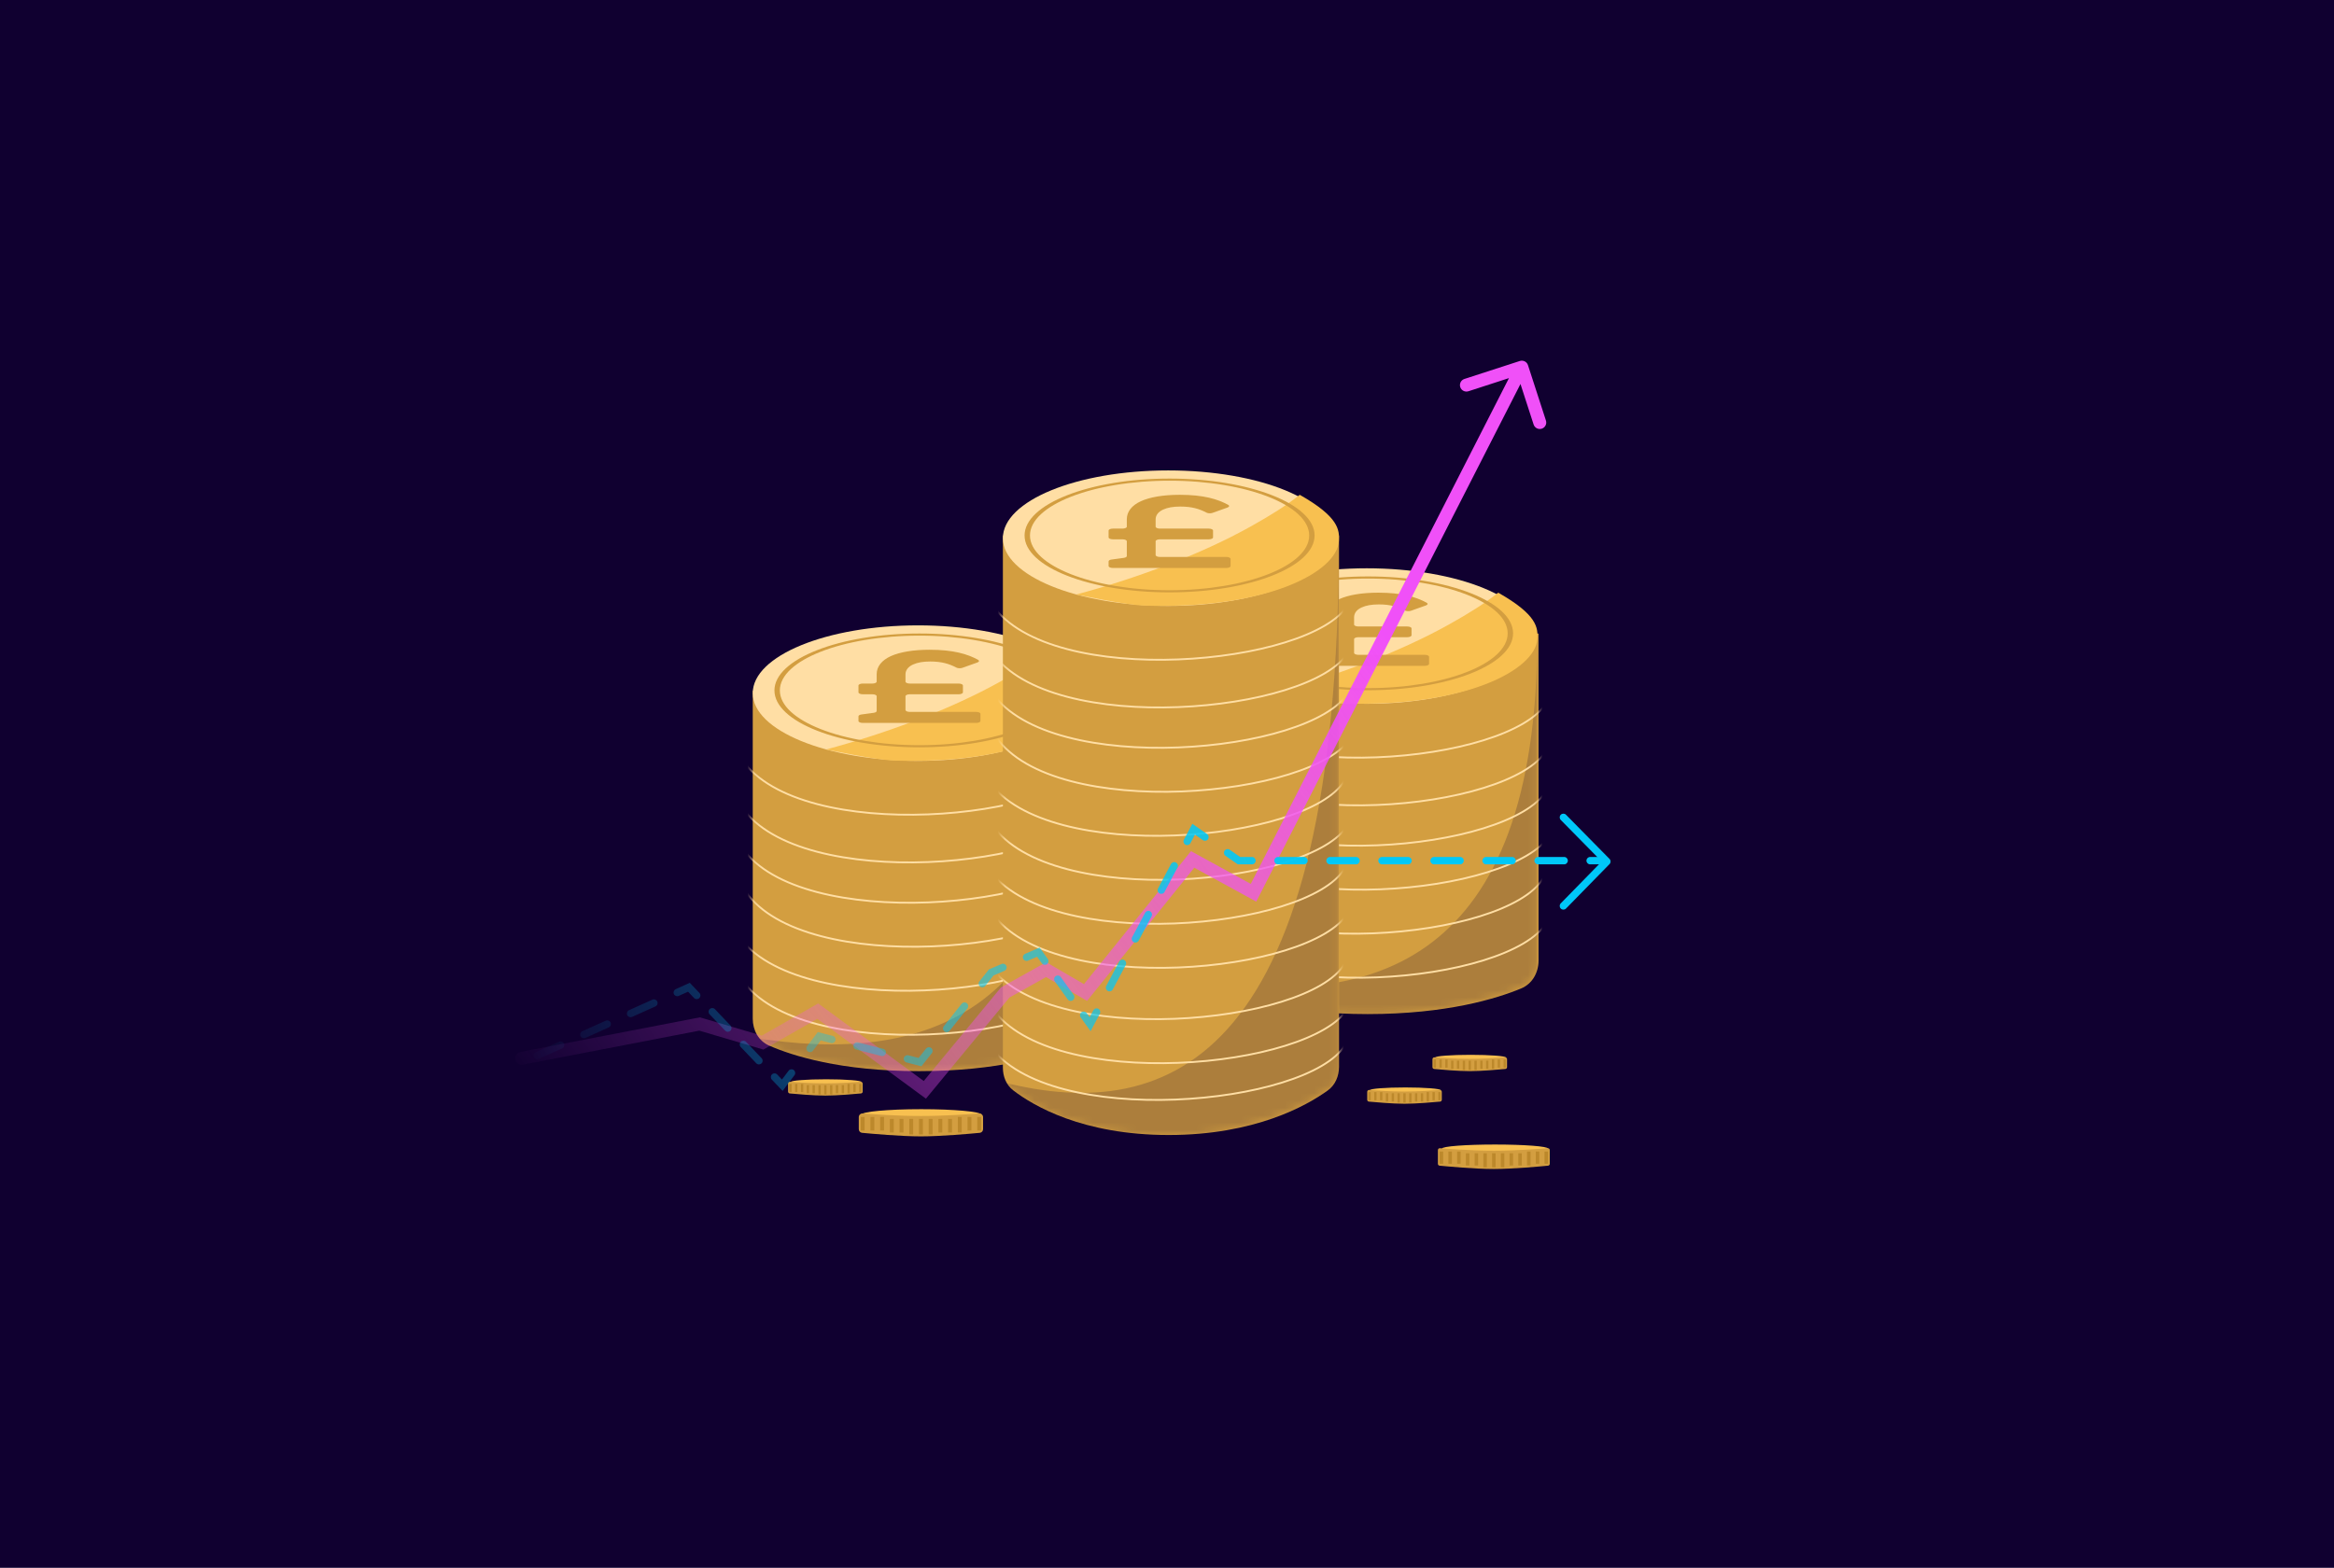
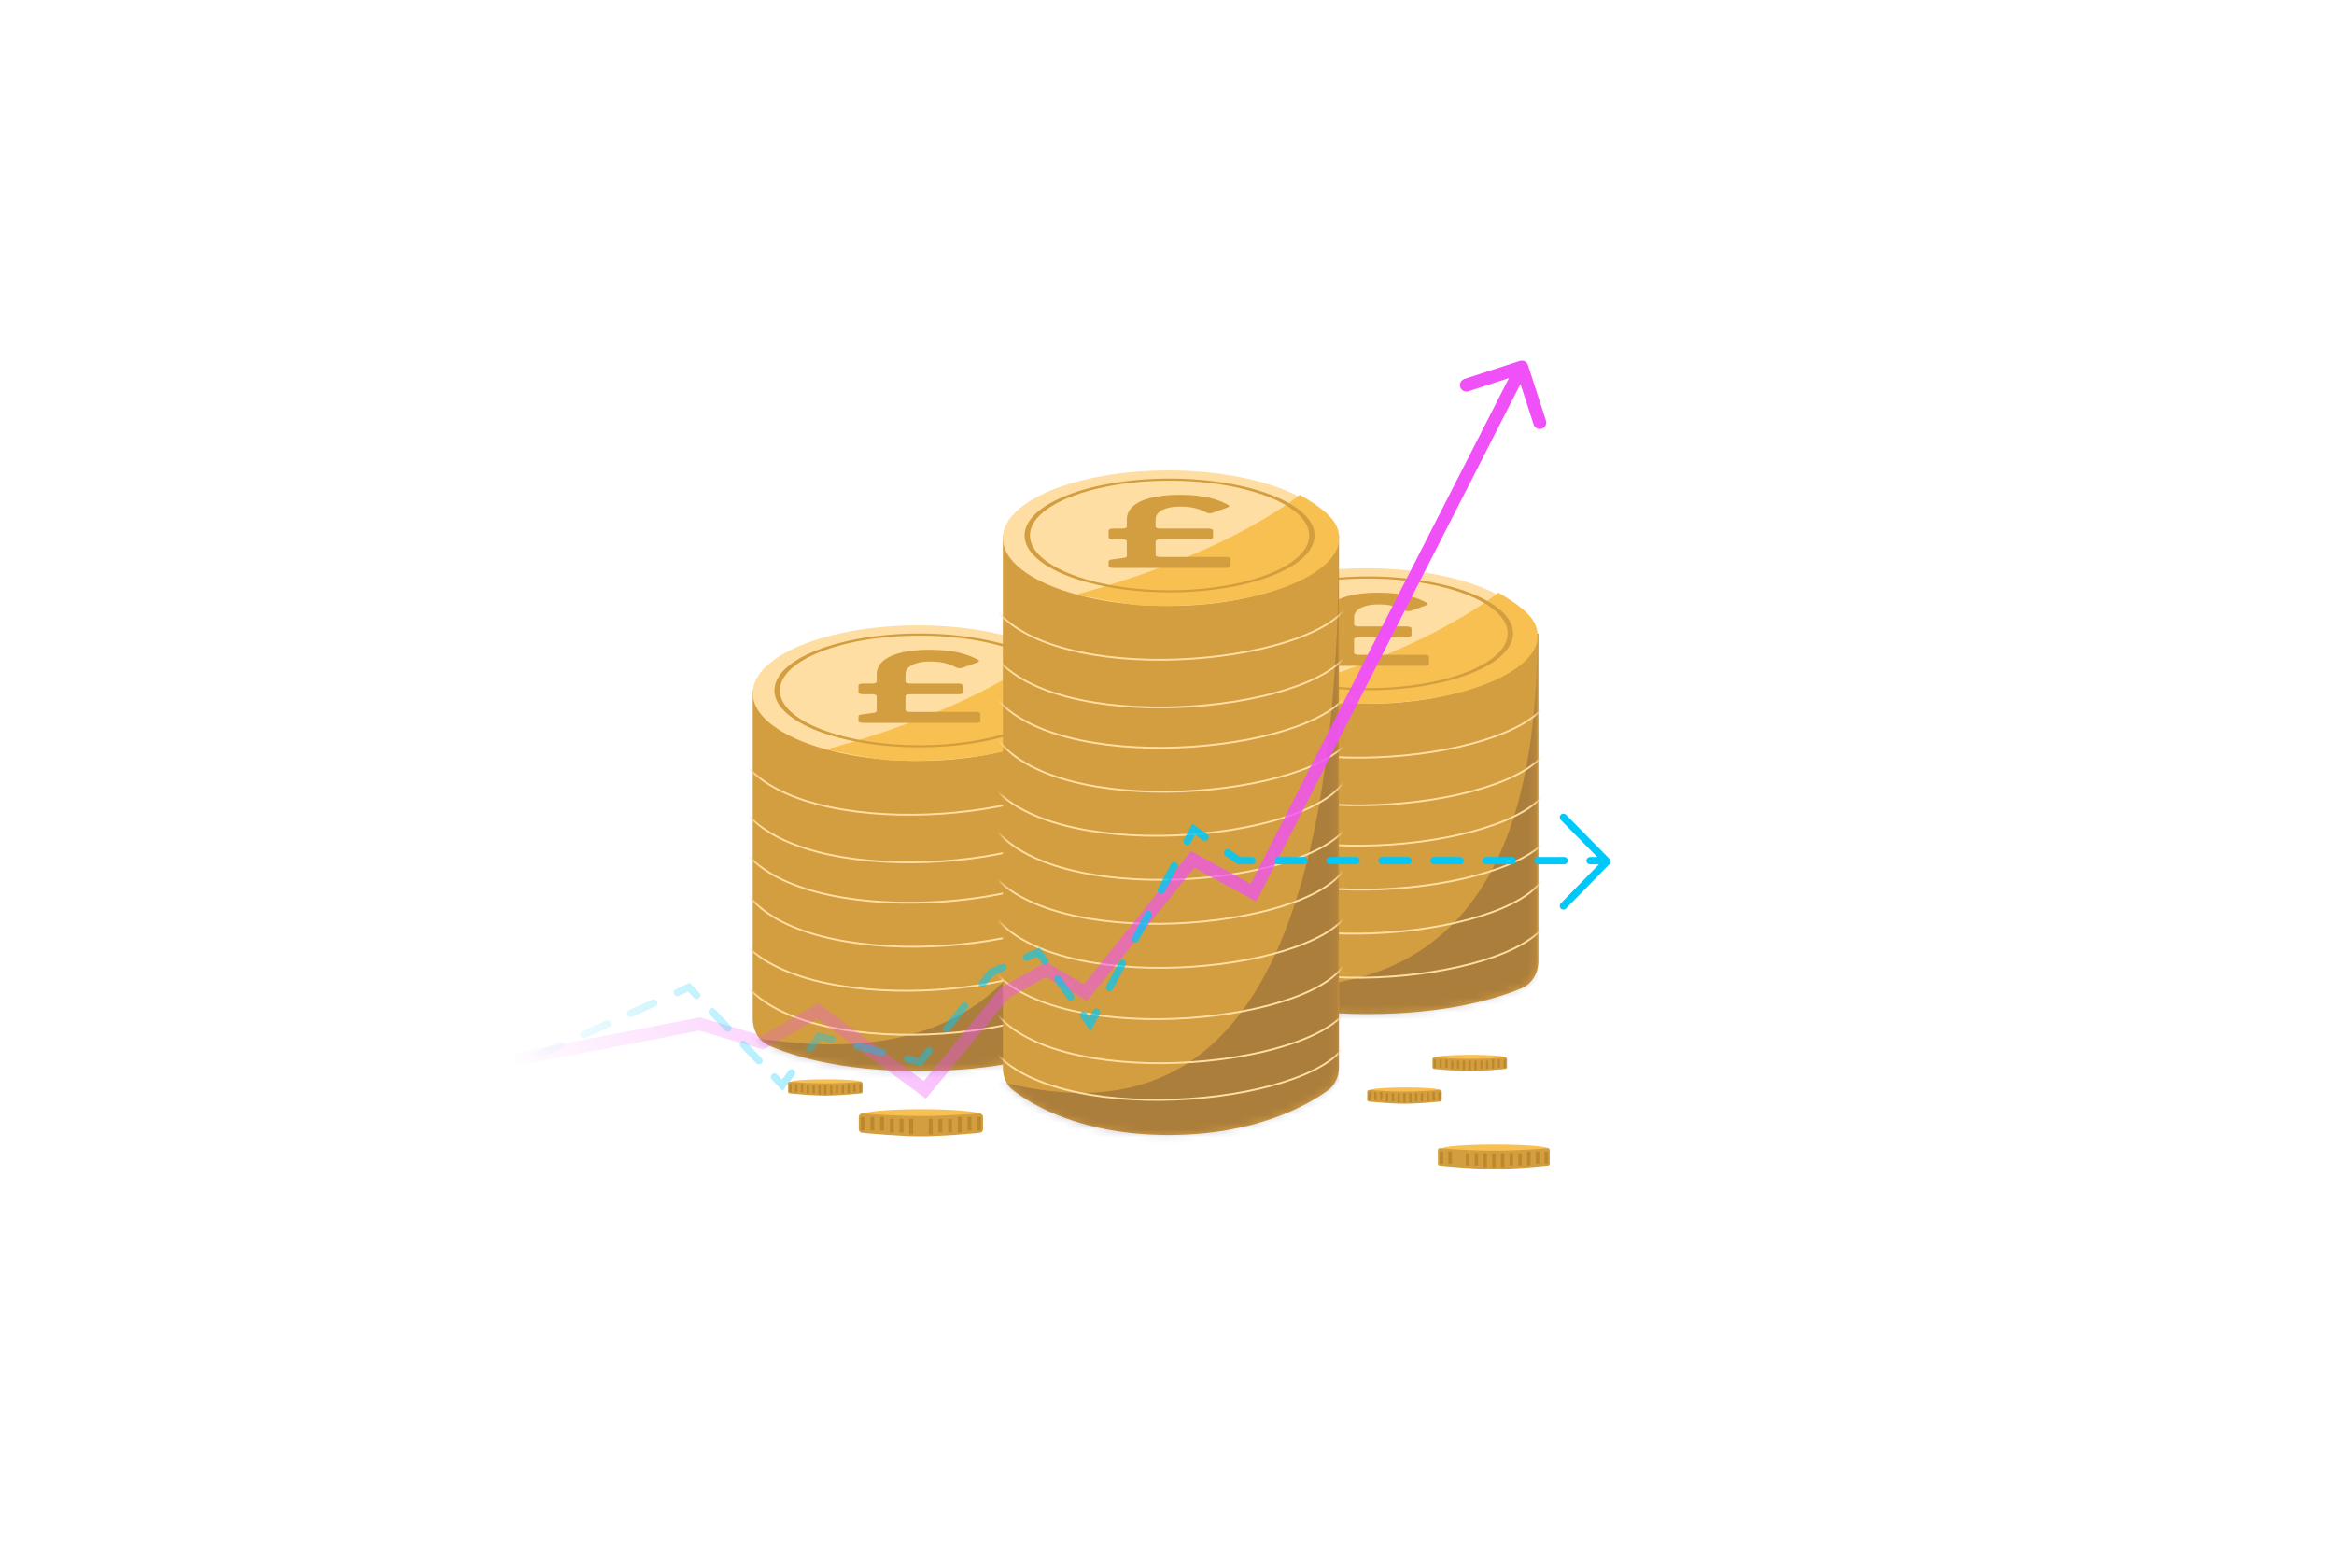
<svg xmlns="http://www.w3.org/2000/svg" width="317" height="213" viewBox="0 0 317 213" fill="none">
-   <rect width="317" height="213" fill="#100030" />
  <path d="M102.237 93.824H148.027V138.267C148.027 139.903 147.182 141.413 145.671 142.041C142.374 143.412 135.555 145.523 124.831 145.523C114.119 145.523 107.578 143.416 104.455 142.046C103.018 141.415 102.237 139.957 102.237 138.388V93.824Z" fill="#D39E40" />
  <mask id="mask0_21404_8801" style="mask-type:alpha" maskUnits="userSpaceOnUse" x="102" y="93" width="46" height="53">
    <path d="M102.237 93.797H147.889V138.483C147.889 139.978 147.101 141.354 145.721 141.927C142.432 143.292 135.379 145.522 124.394 145.522C113.435 145.522 107.032 143.303 104.128 141.937C102.896 141.358 102.237 140.087 102.237 138.726V93.797Z" fill="#D39E40" />
  </mask>
  <g mask="url(#mask0_21404_8801)">
    <path d="M102.238 140.967C125.049 144.63 147.86 138.969 147.86 94.18V140.967L143.14 144.63L110.366 152.622C110.366 152.622 79.428 137.304 102.238 140.967Z" fill="#100030" fill-opacity="0.2" />
  </g>
  <mask id="mask1_21404_8801" style="mask-type:alpha" maskUnits="userSpaceOnUse" x="102" y="92" width="46" height="85">
    <path d="M102.237 92.324H147.889V167.797C147.889 167.797 140.158 177.001 124.327 177.001C108.496 177.001 102.237 167.797 102.237 167.797V92.324Z" fill="#D39E40" />
  </mask>
  <g mask="url(#mask1_21404_8801)">
    <path fill-rule="evenodd" clip-rule="evenodd" d="M145.863 105.954C147.317 105.102 148.399 104.159 149.012 103.151L149.226 103.281C148.584 104.339 147.463 105.308 145.99 106.171C144.516 107.035 142.682 107.799 140.602 108.445C136.443 109.737 131.29 110.561 126.049 110.765C120.808 110.969 115.472 110.553 110.947 109.363C106.425 108.174 102.693 106.205 100.688 103.287L100.894 103.145C102.85 105.99 106.512 107.937 111.011 109.12C115.506 110.303 120.816 110.717 126.039 110.514C131.263 110.311 136.393 109.49 140.528 108.205C142.595 107.563 144.411 106.806 145.863 105.954Z" fill="#FFDEA4" />
    <path fill-rule="evenodd" clip-rule="evenodd" d="M145.863 112.431C147.317 111.578 148.399 110.636 149.012 109.627L149.226 109.757C148.584 110.816 147.463 111.784 145.99 112.648C144.516 113.512 142.682 114.276 140.602 114.922C136.443 116.214 131.29 117.038 126.049 117.241C120.808 117.445 115.472 117.03 110.947 115.84C106.425 114.65 102.693 112.682 100.688 109.763L100.894 109.621C102.85 112.466 106.512 114.413 111.011 115.597C115.506 116.779 120.816 117.194 126.039 116.991C131.263 116.787 136.393 115.966 140.528 114.682C142.595 114.04 144.411 113.283 145.863 112.431Z" fill="#FFDEA4" />
    <path fill-rule="evenodd" clip-rule="evenodd" d="M145.365 129.868C146.819 129.016 147.901 128.073 148.514 127.065L148.728 127.195C148.086 128.253 146.965 129.222 145.492 130.085C144.018 130.949 142.184 131.713 140.104 132.359C135.945 133.651 130.792 134.475 125.551 134.679C120.31 134.883 114.974 134.467 110.449 133.277C105.927 132.088 102.195 130.119 100.189 127.201L100.396 127.059C102.352 129.904 106.014 131.851 110.513 133.034C115.008 134.217 120.318 134.631 125.541 134.428C130.765 134.225 135.895 133.404 140.03 132.12C142.097 131.477 143.912 130.72 145.365 129.868Z" fill="#FFDEA4" />
    <path fill-rule="evenodd" clip-rule="evenodd" d="M145.863 135.849C147.317 134.996 148.399 134.054 149.012 133.045L149.226 133.175C148.584 134.234 147.463 135.202 145.99 136.066C144.516 136.93 142.682 137.694 140.602 138.34C136.443 139.632 131.29 140.455 126.049 140.659C120.808 140.863 115.472 140.448 110.947 139.258C106.425 138.068 102.693 136.1 100.688 133.181L100.894 133.039C102.85 135.884 106.512 137.831 111.011 139.015C115.506 140.197 120.816 140.612 126.039 140.409C131.263 140.205 136.393 139.384 140.528 138.1C142.595 137.458 144.411 136.701 145.863 135.849Z" fill="#FFDEA4" />
    <path fill-rule="evenodd" clip-rule="evenodd" d="M145.863 117.911C147.317 117.059 148.399 116.116 149.012 115.108L149.226 115.238C148.584 116.296 147.463 117.265 145.99 118.128C144.516 118.992 142.682 119.756 140.602 120.402C136.443 121.694 131.29 122.518 126.049 122.722C120.808 122.926 115.472 122.51 110.947 121.32C106.425 120.131 102.693 118.162 100.688 115.244L100.894 115.102C102.85 117.947 106.512 119.894 111.011 121.077C115.506 122.26 120.816 122.674 126.039 122.471C131.263 122.268 136.393 121.447 140.528 120.163C142.595 119.52 144.411 118.763 145.863 117.911Z" fill="#FFDEA4" />
    <path fill-rule="evenodd" clip-rule="evenodd" d="M146.36 123.888C147.814 123.035 148.897 122.093 149.509 121.084L149.723 121.214C149.081 122.273 147.96 123.241 146.487 124.105C145.013 124.969 143.179 125.733 141.099 126.379C136.94 127.671 131.787 128.495 126.546 128.699C121.305 128.902 115.969 128.487 111.444 127.297C106.923 126.107 103.19 124.139 101.185 121.22L101.392 121.078C103.347 123.923 107.009 125.87 111.508 127.054C116.003 128.236 121.313 128.651 126.537 128.448C131.76 128.244 136.89 127.423 141.025 126.139C143.092 125.497 144.908 124.74 146.36 123.888Z" fill="#FFDEA4" />
  </g>
  <path d="M147.153 94.165C147.153 99.248 137.098 103.369 124.695 103.369C112.292 103.369 102.237 99.248 102.237 94.165C102.237 89.082 112.292 84.961 124.695 84.961C137.098 84.961 147.153 89.082 147.153 94.165Z" fill="#FFDEA4" />
  <path d="M142.556 88.273C140.692 89.756 138.651 91.034 135.905 92.572C129.119 96.371 120.339 99.64 112.178 101.827C112.431 101.827 118.76 103.248 121.545 103.333C138 103.835 147.62 98.815 147.873 94.548C147.962 93.045 147.873 91.285 142.556 88.273Z" fill="#F8C050" />
  <path d="M117.011 97.067L118.654 96.843C118.9 96.809 119.069 96.709 119.069 96.593V94.583C119.069 94.439 118.806 94.322 118.484 94.322H117.18C116.858 94.322 116.596 94.204 116.596 94.06V93.127C116.596 92.983 116.858 92.866 117.18 92.866H118.484C118.806 92.866 119.069 92.749 119.069 92.605V91.579C119.069 90.556 119.759 89.703 120.979 89.142C122.232 88.582 124.02 88.273 126.273 88.273C129.47 88.273 131.393 88.853 132.828 89.631C133.036 89.744 133.002 89.913 132.744 90.004L130.702 90.731C130.457 90.818 130.101 90.802 129.898 90.697C128.894 90.172 127.878 89.869 126.336 89.869C125.332 89.869 124.612 90.009 124.015 90.276C123.359 90.57 122.982 91.034 122.982 91.62V92.605C122.982 92.749 123.245 92.866 123.566 92.866H130.198C130.52 92.866 130.783 92.983 130.783 93.127V94.06C130.783 94.204 130.52 94.322 130.198 94.322H123.566C123.245 94.322 122.982 94.439 122.982 94.583V96.455C122.982 96.599 123.245 96.716 123.566 96.716H132.578C132.9 96.716 133.163 96.834 133.163 96.978V97.953C133.163 98.096 132.9 98.214 132.578 98.214H117.18C116.858 98.214 116.596 98.096 116.596 97.953V97.314C116.596 97.199 116.765 97.097 117.011 97.065V97.067Z" fill="#D39E40" />
  <path d="M124.879 101.529C114.017 101.529 105.183 98.06 105.183 93.799C105.183 89.537 114.017 86.066 124.879 86.066C135.742 86.066 144.576 89.535 144.576 93.797C144.576 98.059 135.738 101.528 124.879 101.528V101.529ZM124.879 86.356C114.425 86.356 105.918 89.695 105.918 93.799C105.918 97.902 114.425 101.241 124.879 101.241C135.334 101.241 143.84 97.902 143.84 93.799C143.84 89.695 135.334 86.356 124.879 86.356Z" fill="#D39E40" />
  <path d="M163.167 86.07H208.957V130.513C208.957 132.149 208.112 133.659 206.601 134.287C203.304 135.658 196.485 137.769 185.761 137.769C175.049 137.769 168.507 135.662 165.384 134.292C163.947 133.661 163.167 132.203 163.167 130.634V86.07Z" fill="#D39E40" />
  <mask id="mask2_21404_8801" style="mask-type:alpha" maskUnits="userSpaceOnUse" x="163" y="86" width="46" height="52">
    <path d="M163.167 86.043H208.819V130.729C208.819 132.224 208.031 133.6 206.65 134.173C203.362 135.538 196.309 137.768 185.323 137.768C174.365 137.768 167.961 135.549 165.057 134.183C163.826 133.604 163.167 132.333 163.167 130.972V86.043Z" fill="#D39E40" />
  </mask>
  <g mask="url(#mask2_21404_8801)">
    <path d="M163.168 133.213C185.979 136.876 208.789 131.215 208.789 86.426V133.213L204.07 136.876L171.296 144.868C171.296 144.868 140.357 129.55 163.168 133.213Z" fill="#100030" fill-opacity="0.2" />
  </g>
  <mask id="mask3_21404_8801" style="mask-type:alpha" maskUnits="userSpaceOnUse" x="163" y="84" width="46" height="86">
    <path d="M163.167 84.57H208.819V160.043C208.819 160.043 201.087 169.247 185.256 169.247C169.426 169.247 163.167 160.043 163.167 160.043V84.57Z" fill="#D39E40" />
  </mask>
  <g mask="url(#mask3_21404_8801)">
    <path fill-rule="evenodd" clip-rule="evenodd" d="M206.792 98.201C208.246 97.348 209.328 96.406 209.94 95.397L210.155 95.527C209.513 96.585 208.391 97.554 206.919 98.417C205.445 99.281 203.611 100.045 201.531 100.691C197.372 101.983 192.219 102.807 186.978 103.011C181.737 103.215 176.401 102.8 171.876 101.609C167.354 100.42 163.622 98.451 161.616 95.533L161.823 95.391C163.779 98.236 167.441 100.183 171.94 101.366C176.435 102.549 181.745 102.963 186.968 102.76C192.192 102.557 197.322 101.736 201.456 100.452C203.524 99.809 205.339 99.052 206.792 98.201Z" fill="#FFDEA4" />
    <path fill-rule="evenodd" clip-rule="evenodd" d="M206.792 104.677C208.246 103.824 209.328 102.882 209.94 101.873L210.155 102.003C209.513 103.062 208.391 104.03 206.919 104.894C205.445 105.758 203.611 106.522 201.531 107.168C197.372 108.46 192.219 109.284 186.978 109.488C181.737 109.692 176.401 109.276 171.876 108.086C167.354 106.896 163.622 104.928 161.616 102.009L161.823 101.867C163.779 104.712 167.441 106.659 171.94 107.843C176.435 109.025 181.745 109.44 186.968 109.237C192.192 109.033 197.322 108.213 201.456 106.928C203.524 106.286 205.339 105.529 206.792 104.677Z" fill="#FFDEA4" />
    <path fill-rule="evenodd" clip-rule="evenodd" d="M206.295 122.115C207.749 121.262 208.831 120.32 209.443 119.311L209.658 119.441C209.016 120.499 207.894 121.468 206.422 122.331C204.948 123.195 203.114 123.959 201.034 124.605C196.875 125.897 191.722 126.721 186.481 126.925C181.24 127.129 175.904 126.714 171.379 125.523C166.857 124.334 163.125 122.365 161.119 119.447L161.326 119.305C163.282 122.15 166.944 124.097 171.443 125.28C175.938 126.463 181.248 126.877 186.471 126.674C191.694 126.471 196.825 125.65 200.959 124.366C203.027 123.723 204.842 122.966 206.295 122.115Z" fill="#FFDEA4" />
    <path fill-rule="evenodd" clip-rule="evenodd" d="M206.792 128.095C208.246 127.242 209.328 126.3 209.94 125.291L210.155 125.421C209.513 126.48 208.391 127.448 206.919 128.312C205.445 129.176 203.611 129.94 201.531 130.586C197.372 131.878 192.219 132.702 186.978 132.906C181.737 133.109 176.401 132.694 171.876 131.504C167.354 130.314 163.622 128.346 161.616 125.427L161.823 125.285C163.779 128.13 167.441 130.077 171.94 131.261C176.435 132.443 181.745 132.858 186.968 132.655C192.192 132.451 197.322 131.63 201.456 130.346C203.524 129.704 205.339 128.947 206.792 128.095Z" fill="#FFDEA4" />
    <path fill-rule="evenodd" clip-rule="evenodd" d="M206.792 110.158C208.246 109.305 209.328 108.363 209.94 107.354L210.155 107.484C209.513 108.542 208.391 109.511 206.919 110.374C205.445 111.238 203.611 112.002 201.531 112.648C197.372 113.94 192.219 114.764 186.978 114.968C181.737 115.172 176.401 114.757 171.876 113.566C167.354 112.377 163.622 110.408 161.616 107.49L161.823 107.348C163.779 110.193 167.441 112.14 171.94 113.323C176.435 114.506 181.745 114.92 186.968 114.717C192.192 114.514 197.322 113.693 201.456 112.409C203.524 111.766 205.339 111.009 206.792 110.158Z" fill="#FFDEA4" />
    <path fill-rule="evenodd" clip-rule="evenodd" d="M207.29 116.134C208.744 115.282 209.826 114.339 210.438 113.33L210.653 113.46C210.011 114.519 208.89 115.487 207.417 116.351C205.943 117.215 204.109 117.979 202.029 118.625C197.87 119.917 192.717 120.741 187.476 120.945C182.235 121.149 176.899 120.733 172.374 119.543C167.852 118.353 164.12 116.385 162.114 113.466L162.321 113.324C164.277 116.169 167.939 118.116 172.438 119.3C176.933 120.482 182.243 120.897 187.466 120.694C192.69 120.49 197.82 119.67 201.955 118.385C204.022 117.743 205.837 116.986 207.29 116.134Z" fill="#FFDEA4" />
  </g>
  <path d="M208.082 86.411C208.082 91.494 198.028 95.615 185.625 95.615C173.222 95.615 163.167 91.494 163.167 86.411C163.167 81.328 173.222 77.207 185.625 77.207C198.028 77.207 208.082 81.328 208.082 86.411Z" fill="#FFDEA4" />
  <path d="M203.486 80.519C201.622 82.002 199.581 83.281 196.835 84.818C190.049 88.617 181.269 91.886 173.107 94.073C173.361 94.073 179.689 95.494 182.474 95.579C198.929 96.081 208.549 91.061 208.802 86.794C208.892 85.291 208.802 83.531 203.486 80.519Z" fill="#F8C050" />
  <path d="M177.94 89.313L179.584 89.089C179.829 89.055 179.999 88.955 179.999 88.839V86.829C179.999 86.685 179.736 86.568 179.414 86.568H178.11C177.788 86.568 177.525 86.45 177.525 86.306V85.373C177.525 85.229 177.788 85.112 178.11 85.112H179.414C179.736 85.112 179.999 84.995 179.999 84.851V83.825C179.999 82.802 180.689 81.949 181.909 81.388C183.162 80.828 184.949 80.519 187.202 80.519C190.4 80.519 192.322 81.099 193.758 81.877C193.965 81.99 193.932 82.159 193.673 82.25L191.632 82.977C191.386 83.064 191.031 83.049 190.827 82.943C189.824 82.418 188.807 82.115 187.266 82.115C186.262 82.115 185.542 82.255 184.945 82.522C184.289 82.816 183.912 83.28 183.912 83.866V84.851C183.912 84.995 184.174 85.112 184.496 85.112H191.128C191.45 85.112 191.712 85.229 191.712 85.373V86.306C191.712 86.45 191.45 86.568 191.128 86.568H184.496C184.174 86.568 183.912 86.685 183.912 86.829V88.701C183.912 88.845 184.174 88.962 184.496 88.962H193.508C193.83 88.962 194.093 89.08 194.093 89.224V90.199C194.093 90.342 193.83 90.46 193.508 90.46H178.11C177.788 90.46 177.525 90.342 177.525 90.199V89.561C177.525 89.445 177.695 89.343 177.94 89.311V89.313Z" fill="#D39E40" />
  <path d="M185.809 93.775C174.946 93.775 166.112 90.306 166.112 86.045C166.112 81.783 174.946 78.312 185.809 78.312C196.671 78.312 205.505 81.781 205.505 86.043C205.505 90.305 196.667 93.774 185.809 93.774V93.775ZM185.809 78.603C175.354 78.603 166.848 81.941 166.848 86.045C166.848 90.148 175.354 93.487 185.809 93.487C196.263 93.487 204.77 90.148 204.77 86.045C204.77 81.941 196.263 78.603 185.809 78.603Z" fill="#D39E40" />
  <path d="M136.21 72.746H181.862V144.929C181.862 146.195 181.36 147.408 180.333 148.148C177.447 150.23 170.413 154.198 158.736 154.198C147.012 154.198 140.299 150.199 137.605 148.124C136.658 147.395 136.21 146.243 136.21 145.048V72.746Z" fill="#D39E40" />
  <mask id="mask4_21404_8801" style="mask-type:alpha" maskUnits="userSpaceOnUse" x="136" y="72" width="46" height="83">
    <path d="M136.21 72.746H181.862V145.075C181.862 146.244 181.38 147.363 180.426 148.039C177.534 150.088 170.252 154.198 158.366 154.198C146.379 154.198 139.841 150.017 137.374 147.987C136.58 147.334 136.21 146.34 136.21 145.312V72.746Z" fill="#D39E40" />
  </mask>
  <g mask="url(#mask4_21404_8801)">
    <path d="M136.211 147.023C159.021 152.792 181.832 143.877 181.832 73.348V147.023L177.113 152.792L144.339 165.377C144.339 165.377 113.4 141.255 136.211 147.023Z" fill="#100030" fill-opacity="0.2" />
  </g>
  <mask id="mask5_21404_8801" style="mask-type:alpha" maskUnits="userSpaceOnUse" x="136" y="71" width="46" height="85">
    <path d="M136.209 71.273H181.861V146.746C181.861 146.746 174.129 155.95 158.298 155.95C142.468 155.95 136.209 146.746 136.209 146.746V71.273Z" fill="#D39E40" />
  </mask>
  <g mask="url(#mask5_21404_8801)">
    <path fill-rule="evenodd" clip-rule="evenodd" d="M179.834 84.904C181.288 84.051 182.37 83.109 182.982 82.1L183.197 82.23C182.555 83.288 181.433 84.257 179.961 85.12C178.487 85.984 176.653 86.749 174.573 87.394C170.414 88.686 165.261 89.51 160.02 89.714C154.779 89.918 149.443 89.503 144.918 88.312C140.396 87.123 136.664 85.154 134.658 82.236L134.865 82.094C136.821 84.939 140.483 86.886 144.982 88.069C149.477 89.252 154.787 89.666 160.01 89.463C165.233 89.26 170.364 88.439 174.498 87.155C176.566 86.513 178.381 85.755 179.834 84.904Z" fill="#FFDEA4" />
    <path fill-rule="evenodd" clip-rule="evenodd" d="M179.834 139.708C181.288 138.856 182.37 137.913 182.982 136.904L183.197 137.035C182.555 138.093 181.433 139.062 179.961 139.925C178.487 140.789 176.653 141.553 174.573 142.199C170.414 143.491 165.261 144.315 160.02 144.519C154.779 144.723 149.443 144.307 144.918 143.117C140.396 141.928 136.664 139.959 134.658 137.041L134.865 136.898C136.821 139.744 140.483 141.691 144.982 142.874C149.477 144.057 154.787 144.471 160.01 144.268C165.233 144.065 170.364 143.244 174.498 141.959C176.566 141.317 178.381 140.56 179.834 139.708Z" fill="#FFDEA4" />
    <path fill-rule="evenodd" clip-rule="evenodd" d="M179.834 91.38C181.288 90.528 182.37 89.585 182.982 88.576L183.197 88.707C182.555 89.765 181.433 90.733 179.961 91.597C178.487 92.461 176.653 93.225 174.573 93.871C170.414 95.163 165.261 95.987 160.02 96.191C154.779 96.395 149.443 95.979 144.918 94.789C140.396 93.599 136.664 91.631 134.658 88.713L134.865 88.57C136.821 91.416 140.483 93.363 144.982 94.546C149.477 95.728 154.787 96.143 160.01 95.94C165.233 95.737 170.364 94.916 174.498 93.631C176.566 92.989 178.381 92.232 179.834 91.38Z" fill="#FFDEA4" />
    <path fill-rule="evenodd" clip-rule="evenodd" d="M179.337 133.728C180.791 132.875 181.873 131.933 182.485 130.924L182.7 131.054C182.058 132.113 180.936 133.081 179.464 133.944C177.99 134.809 176.156 135.573 174.076 136.219C169.917 137.511 164.764 138.334 159.523 138.538C154.282 138.742 148.946 138.327 144.421 137.136C139.899 135.947 136.167 133.979 134.161 131.06L134.368 130.918C136.324 133.763 139.986 135.71 144.485 136.894C148.98 138.076 154.29 138.491 159.513 138.287C164.736 138.084 169.867 137.263 174.001 135.979C176.069 135.337 177.884 134.58 179.337 133.728Z" fill="#FFDEA4" />
    <path fill-rule="evenodd" clip-rule="evenodd" d="M179.337 120.775C180.791 119.922 181.873 118.98 182.485 117.971L182.7 118.101C182.058 119.16 180.936 120.128 179.464 120.991C177.99 121.856 176.156 122.62 174.076 123.266C169.917 124.558 164.764 125.381 159.523 125.585C154.282 125.789 148.946 125.374 144.421 124.183C139.899 122.994 136.167 121.025 134.161 118.107L134.368 117.965C136.324 120.81 139.986 122.757 144.485 123.941C148.98 125.123 154.29 125.538 159.513 125.334C164.736 125.131 169.867 124.31 174.001 123.026C176.069 122.384 177.884 121.626 179.337 120.775Z" fill="#FFDEA4" />
    <path fill-rule="evenodd" clip-rule="evenodd" d="M179.834 126.755C181.288 125.903 182.37 124.96 182.982 123.951L183.197 124.082C182.555 125.14 181.433 126.108 179.961 126.972C178.487 127.836 176.653 128.6 174.573 129.246C170.414 130.538 165.261 131.362 160.02 131.566C154.779 131.77 149.443 131.354 144.918 130.164C140.396 128.974 136.664 127.006 134.658 124.088L134.865 123.945C136.821 126.791 140.483 128.738 144.982 129.921C149.477 131.103 154.787 131.518 160.01 131.315C165.233 131.112 170.364 130.291 174.498 129.006C176.566 128.364 178.381 127.607 179.834 126.755Z" fill="#FFDEA4" />
    <path fill-rule="evenodd" clip-rule="evenodd" d="M179.337 108.818C180.791 107.965 181.873 107.023 182.485 106.014L182.7 106.144C182.058 107.203 180.936 108.171 179.464 109.034C177.99 109.899 176.156 110.663 174.076 111.309C169.917 112.601 164.764 113.424 159.523 113.628C154.282 113.832 148.946 113.417 144.421 112.226C139.899 111.037 136.167 109.068 134.161 106.15L134.368 106.008C136.324 108.853 139.986 110.8 144.485 111.983C148.98 113.166 154.29 113.581 159.513 113.377C164.736 113.174 169.867 112.353 174.001 111.069C176.069 110.427 177.884 109.669 179.337 108.818Z" fill="#FFDEA4" />
    <path fill-rule="evenodd" clip-rule="evenodd" d="M179.834 114.798C181.288 113.946 182.37 113.003 182.982 111.994L183.197 112.125C182.555 113.183 181.433 114.151 179.961 115.015C178.487 115.879 176.653 116.643 174.573 117.289C170.414 118.581 165.261 119.405 160.02 119.609C154.779 119.813 149.443 119.397 144.918 118.207C140.396 117.017 136.664 115.049 134.658 112.131L134.865 111.988C136.821 114.834 140.483 116.781 144.982 117.964C149.477 119.146 154.787 119.561 160.01 119.358C165.233 119.154 170.364 118.334 174.498 117.049C176.566 116.407 178.381 115.65 179.834 114.798Z" fill="#FFDEA4" />
    <path fill-rule="evenodd" clip-rule="evenodd" d="M179.834 96.861C181.288 96.008 182.37 95.066 182.982 94.057L183.197 94.187C182.555 95.246 181.433 96.214 179.961 97.077C178.487 97.942 176.653 98.706 174.573 99.352C170.414 100.644 165.261 101.467 160.02 101.671C154.779 101.875 149.443 101.46 144.918 100.269C140.396 99.08 136.664 97.111 134.658 94.193L134.865 94.051C136.821 96.896 140.483 98.843 144.982 100.026C149.477 101.209 154.787 101.624 160.01 101.42C165.233 101.217 170.364 100.396 174.498 99.112C176.566 98.469 178.381 97.712 179.834 96.861Z" fill="#FFDEA4" />
    <path fill-rule="evenodd" clip-rule="evenodd" d="M180.332 102.837C181.786 101.985 182.868 101.042 183.48 100.033L183.695 100.164C183.053 101.222 181.932 102.19 180.459 103.054C178.985 103.918 177.151 104.682 175.071 105.328C170.912 106.62 165.759 107.444 160.518 107.648C155.277 107.852 149.941 107.436 145.416 106.246C140.894 105.056 137.162 103.088 135.156 100.17L135.363 100.027C137.319 102.873 140.981 104.82 145.48 106.003C149.975 107.185 155.285 107.6 160.508 107.397C165.732 107.194 170.862 106.373 174.997 105.088C177.064 104.446 178.879 103.689 180.332 102.837Z" fill="#FFDEA4" />
    <path fill-rule="evenodd" clip-rule="evenodd" d="M179.44 144.7C180.894 143.848 181.977 142.905 182.589 141.897L182.803 142.027C182.161 143.085 181.04 144.054 179.567 144.917C178.093 145.781 176.259 146.545 174.179 147.191C170.02 148.483 164.867 149.307 159.626 149.511C154.385 149.715 149.049 149.3 144.524 148.109C140.003 146.92 136.27 144.951 134.265 142.033L134.472 141.891C136.427 144.736 140.089 146.683 144.588 147.866C149.083 149.049 154.393 149.463 159.617 149.26C164.84 149.057 169.97 148.236 174.105 146.952C176.172 146.309 177.988 145.552 179.44 144.7Z" fill="#FFDEA4" />
  </g>
  <path d="M181.125 73.114C181.125 78.197 171.071 82.318 158.668 82.318C146.265 82.318 136.21 78.197 136.21 73.114C136.21 68.031 146.265 63.91 158.668 63.91C171.071 63.91 181.125 68.031 181.125 73.114Z" fill="#FFDEA4" />
  <path d="M176.529 67.223C174.664 68.705 172.624 69.984 169.878 71.521C163.092 75.32 154.312 78.59 146.15 80.776C146.404 80.776 152.732 82.197 155.517 82.282C171.972 82.784 181.592 77.764 181.845 73.498C181.935 71.994 181.845 70.235 176.529 67.223Z" fill="#F8C050" />
  <path d="M150.983 76.016L152.627 75.792C152.872 75.758 153.042 75.658 153.042 75.543V73.532C153.042 73.388 152.779 73.271 152.457 73.271H151.153C150.831 73.271 150.568 73.153 150.568 73.01V72.076C150.568 71.933 150.831 71.815 151.153 71.815H152.457C152.779 71.815 153.042 71.698 153.042 71.554V70.528C153.042 69.506 153.732 68.652 154.952 68.092C156.205 67.531 157.992 67.223 160.245 67.223C163.443 67.223 165.365 67.802 166.801 68.58C167.008 68.694 166.975 68.862 166.716 68.953L164.675 69.68C164.429 69.767 164.074 69.752 163.87 69.646C162.867 69.121 161.85 68.819 160.309 68.819C159.305 68.819 158.585 68.959 157.988 69.225C157.332 69.519 156.955 69.983 156.955 70.57V71.554C156.955 71.698 157.217 71.815 157.539 71.815H164.171C164.493 71.815 164.755 71.933 164.755 72.076V73.01C164.755 73.153 164.493 73.271 164.171 73.271H157.539C157.217 73.271 156.955 73.388 156.955 73.532V75.404C156.955 75.548 157.217 75.665 157.539 75.665H166.551C166.873 75.665 167.135 75.783 167.135 75.927V76.902C167.135 77.046 166.873 77.163 166.551 77.163H151.153C150.831 77.163 150.568 77.046 150.568 76.902V76.264C150.568 76.148 150.738 76.046 150.983 76.014V76.016Z" fill="#D39E40" />
  <path d="M158.852 80.478C147.989 80.478 139.155 77.01 139.155 72.748C139.155 68.486 147.989 65.016 158.852 65.016C169.714 65.016 178.548 68.484 178.548 72.746C178.548 77.008 169.71 80.477 158.852 80.477V80.478ZM158.852 65.306C148.397 65.306 139.89 68.644 139.89 72.748C139.89 76.851 148.397 80.19 158.852 80.19C169.306 80.19 177.813 76.851 177.813 72.748C177.813 68.644 169.306 65.306 158.852 65.306Z" fill="#D39E40" />
  <path d="M133.256 151.43C133.256 151.838 129.619 152.169 125.132 152.169C120.645 152.169 117.008 151.838 117.008 151.43C117.008 151.022 120.645 150.691 125.132 150.691C129.619 150.691 133.256 151.022 133.256 151.43Z" fill="#F8C050" />
  <path d="M116.639 151.771C116.639 151.476 116.892 151.243 117.187 151.267C118.463 151.372 121.771 151.616 125.079 151.616C128.387 151.616 131.696 151.372 132.971 151.267C133.266 151.243 133.52 151.476 133.52 151.771V153.404C133.52 153.662 133.327 153.877 133.071 153.902C131.749 154.029 127.789 154.385 125.079 154.385C122.369 154.385 118.41 154.029 117.087 153.902C116.831 153.877 116.639 153.662 116.639 153.404V151.771Z" fill="#D39E40" />
  <path d="M119.539 151.746H120.067V153.592H119.539V151.746Z" fill="#BC882B" />
  <path d="M118.221 151.746H118.748V153.592H118.221V151.746Z" fill="#BC882B" />
  <path d="M116.902 151.746H117.43V153.592H116.902V151.746Z" fill="#BC882B" />
  <path d="M120.859 152.012H121.387V153.858H120.859V152.012Z" fill="#BC882B" />
  <path d="M122.178 152.012H122.705V153.858H122.178V152.012Z" fill="#BC882B" />
  <path d="M123.496 152.012H124.024V154.122H123.496V152.012Z" fill="#BC882B" />
-   <path d="M124.816 152.012H125.344V154.122H124.816V152.012Z" fill="#BC882B" />
  <path d="M126.135 152.012H126.662V154.122H126.135V152.012Z" fill="#BC882B" />
  <path d="M127.453 152.012H127.981V153.858H127.453V152.012Z" fill="#BC882B" />
  <path d="M128.771 152.012H129.299V153.858H128.771V152.012Z" fill="#BC882B" />
  <path d="M130.091 151.746H130.618V153.856H130.091V151.746Z" fill="#BC882B" />
  <path d="M131.409 151.746H131.937V153.592H131.409V151.746Z" fill="#BC882B" />
  <path d="M132.729 151.746H133.256V153.592H132.729V151.746Z" fill="#BC882B" />
  <path d="M117.007 146.998C117.007 147.202 114.858 147.367 112.207 147.367C109.556 147.367 107.406 147.202 107.406 146.998C107.406 146.794 109.556 146.629 112.207 146.629C114.858 146.629 117.007 146.794 117.007 146.998Z" fill="#F8C050" />
  <path d="M107.037 147.222C107.037 147.074 107.163 146.957 107.311 146.97C108.031 147.03 110.066 147.183 112.101 147.183C114.137 147.183 116.172 147.03 116.892 146.97C117.04 146.957 117.166 147.074 117.166 147.222V148.302C117.166 148.43 117.069 148.538 116.941 148.551C116.196 148.623 113.759 148.845 112.101 148.845C110.444 148.845 108.007 148.623 107.262 148.551C107.134 148.538 107.037 148.43 107.037 148.302V147.222Z" fill="#D39E40" />
  <path d="M108.778 147.262H109.095V148.37H108.778V147.262Z" fill="#BC882B" />
  <path d="M107.986 147.262H108.303V148.37H107.986V147.262Z" fill="#BC882B" />
  <path d="M107.195 147.262H107.512V148.37H107.195V147.262Z" fill="#BC882B" />
  <path d="M109.568 147.422H109.885V148.53H109.568V147.422Z" fill="#BC882B" />
  <path d="M110.36 147.422H110.677V148.53H110.36V147.422Z" fill="#BC882B" />
  <path d="M111.152 147.422H111.469V148.688H111.152V147.422Z" fill="#BC882B" />
  <path d="M111.943 147.422H112.26V148.688H111.943V147.422Z" fill="#BC882B" />
  <path d="M112.734 147.422H113.051V148.688H112.734V147.422Z" fill="#BC882B" />
  <path d="M113.525 147.422H113.842V148.53H113.525V147.422Z" fill="#BC882B" />
  <path d="M114.317 147.422H114.634V148.53H114.317V147.422Z" fill="#BC882B" />
  <path d="M115.107 147.262H115.424V148.528H115.107V147.262Z" fill="#BC882B" />
  <path d="M115.899 147.262H116.216V148.37H115.899V147.262Z" fill="#BC882B" />
  <path d="M116.691 147.262H117.008V148.37H116.691V147.262Z" fill="#BC882B" />
  <path d="M195.664 148.108C195.664 148.312 193.514 148.477 190.863 148.477C188.212 148.477 186.062 148.312 186.062 148.108C186.062 147.904 188.212 147.738 190.863 147.738C193.514 147.738 195.664 147.904 195.664 148.108Z" fill="#F8C050" />
  <path d="M185.693 148.331C185.693 148.183 185.819 148.067 185.967 148.079C186.687 148.139 188.723 148.293 190.758 148.293C192.793 148.293 194.828 148.139 195.549 148.079C195.696 148.067 195.822 148.183 195.822 148.331V149.411C195.822 149.54 195.726 149.648 195.597 149.66C194.852 149.732 192.415 149.954 190.758 149.954C189.1 149.954 186.663 149.732 185.918 149.66C185.79 149.648 185.693 149.54 185.693 149.411V148.331Z" fill="#D39E40" />
  <path d="M187.435 148.371H187.751V149.479H187.435V148.371Z" fill="#BC882B" />
  <path d="M186.643 148.371H186.959V149.479H186.643V148.371Z" fill="#BC882B" />
  <path d="M185.852 148.371H186.168V149.479H185.852V148.371Z" fill="#BC882B" />
  <path d="M188.225 148.531H188.541V149.639H188.225V148.531Z" fill="#BC882B" />
  <path d="M189.017 148.531H189.333V149.639H189.017V148.531Z" fill="#BC882B" />
  <path d="M189.809 148.531H190.125V149.797H189.809V148.531Z" fill="#BC882B" />
  <path d="M190.6 148.531H190.916V149.797H190.6V148.531Z" fill="#BC882B" />
  <path d="M191.392 148.531H191.708V149.797H191.392V148.531Z" fill="#BC882B" />
  <path d="M192.182 148.531H192.498V149.639H192.182V148.531Z" fill="#BC882B" />
  <path d="M192.974 148.531H193.29V149.639H192.974V148.531Z" fill="#BC882B" />
  <path d="M193.764 148.371H194.08V149.637H193.764V148.371Z" fill="#BC882B" />
  <path d="M194.556 148.371H194.872V149.479H194.556V148.371Z" fill="#BC882B" />
  <path d="M195.348 148.371H195.664V149.479H195.348V148.371Z" fill="#BC882B" />
  <path d="M204.526 143.674C204.526 143.878 202.377 144.043 199.725 144.043C197.074 144.043 194.925 143.878 194.925 143.674C194.925 143.47 197.074 143.305 199.725 143.305C202.377 143.305 204.526 143.47 204.526 143.674Z" fill="#F8C050" />
  <path d="M194.556 143.897C194.556 143.749 194.682 143.633 194.829 143.645C195.55 143.706 197.585 143.859 199.62 143.859C201.655 143.859 203.69 143.706 204.411 143.645C204.558 143.633 204.684 143.749 204.684 143.897V144.978C204.684 145.106 204.588 145.214 204.46 145.226C203.715 145.298 201.278 145.521 199.62 145.521C197.962 145.521 195.525 145.298 194.78 145.226C194.652 145.214 194.556 145.106 194.556 144.978V143.897Z" fill="#D39E40" />
  <path d="M196.297 143.938H196.613V145.045H196.297V143.938Z" fill="#BC882B" />
  <path d="M195.505 143.938H195.821V145.045H195.505V143.938Z" fill="#BC882B" />
  <path d="M194.715 143.938H195.031V145.045H194.715V143.938Z" fill="#BC882B" />
  <path d="M197.087 144.098H197.403V145.205H197.087V144.098Z" fill="#BC882B" />
  <path d="M197.879 144.098H198.195V145.205H197.879V144.098Z" fill="#BC882B" />
  <path d="M198.671 144.098H198.987V145.364H198.671V144.098Z" fill="#BC882B" />
  <path d="M199.462 144.098H199.778V145.364H199.462V144.098Z" fill="#BC882B" />
  <path d="M200.254 144.098H200.57V145.364H200.254V144.098Z" fill="#BC882B" />
  <path d="M201.044 144.098H201.36V145.205H201.044V144.098Z" fill="#BC882B" />
  <path d="M201.836 144.098H202.152V145.205H201.836V144.098Z" fill="#BC882B" />
  <path d="M202.626 143.938H202.942V145.204H202.626V143.938Z" fill="#BC882B" />
  <path d="M203.418 143.938H203.734V145.045H203.418V143.938Z" fill="#BC882B" />
  <path d="M204.21 143.938H204.526V145.045H204.21V143.938Z" fill="#BC882B" />
  <path d="M210.25 156.046C210.25 156.352 207.026 156.6 203.049 156.6C199.072 156.6 195.848 156.352 195.848 156.046C195.848 155.74 199.072 155.492 203.049 155.492C207.026 155.492 210.25 155.74 210.25 156.046Z" fill="#F8C050" />
  <path d="M195.294 156.245C195.294 156.097 195.42 155.981 195.568 155.993C196.504 156.073 199.697 156.325 202.891 156.325C206.084 156.325 209.277 156.073 210.213 155.993C210.361 155.981 210.487 156.097 210.487 156.245V158.116C210.487 158.245 210.391 158.353 210.263 158.365C209.304 158.459 205.469 158.818 202.891 158.818C200.312 158.818 196.478 158.459 195.518 158.365C195.39 158.353 195.294 158.245 195.294 158.116V156.245Z" fill="#D39E40" />
-   <path d="M197.905 156.441H198.38V158.103H197.905V156.441Z" fill="#BC882B" />
  <path d="M196.718 156.441H197.193V158.103H196.718V156.441Z" fill="#BC882B" />
  <path d="M195.532 156.441H196.007V158.103H195.532V156.441Z" fill="#BC882B" />
  <path d="M199.092 156.68H199.567V158.341H199.092V156.68Z" fill="#BC882B" />
  <path d="M200.279 156.68H200.754V158.341H200.279V156.68Z" fill="#BC882B" />
  <path d="M201.467 156.68H201.942V158.579H201.467V156.68Z" fill="#BC882B" />
  <path d="M202.653 156.68H203.128V158.579H202.653V156.68Z" fill="#BC882B" />
  <path d="M203.841 156.68H204.316V158.579H203.841V156.68Z" fill="#BC882B" />
  <path d="M205.026 156.68H205.501V158.341H205.026V156.68Z" fill="#BC882B" />
  <path d="M206.214 156.68H206.689V158.341H206.214V156.68Z" fill="#BC882B" />
  <path d="M207.4 156.441H207.875V158.341H207.4V156.441Z" fill="#BC882B" />
  <path d="M208.588 156.441H209.063V158.103H208.588V156.441Z" fill="#BC882B" />
  <path d="M209.775 156.441H210.25V158.103H209.775V156.441Z" fill="#BC882B" />
  <path fill-rule="evenodd" clip-rule="evenodd" d="M206.42 49.043C206.881 48.893 207.377 49.146 207.527 49.608L209.966 57.132C210.116 57.594 209.863 58.09 209.401 58.239C208.94 58.389 208.444 58.136 208.294 57.674L206.509 52.169L170.622 122.491L162.203 117.884L147.643 135.98L142.075 132.742L137.094 135.527L125.759 149.261L111.002 138.415L103.685 142.594L94.974 140.021L71.01 144.647C70.533 144.739 70.072 144.427 69.98 143.951C69.888 143.474 70.2 143.013 70.676 142.921L95.061 138.214L103.464 140.696L111.123 136.322L125.461 146.861L135.948 134.154L142.092 130.718L147.22 133.701L161.756 115.635L169.879 120.081L204.944 51.37L199.438 53.155C198.976 53.304 198.48 53.051 198.331 52.59C198.181 52.128 198.434 51.632 198.896 51.483L206.42 49.043Z" fill="url(#paint0_linear_21404_8801)" />
  <path fill-rule="evenodd" clip-rule="evenodd" d="M161.941 111.922L163.944 113.312C164.172 113.47 164.228 113.783 164.07 114.01C163.912 114.238 163.599 114.295 163.371 114.137L162.298 113.392L161.684 114.548C161.554 114.793 161.25 114.886 161.005 114.756C160.76 114.626 160.667 114.322 160.797 114.077L161.941 111.922ZM166.321 115.572C166.479 115.344 166.792 115.288 167.02 115.446L168.429 116.424H170.038C170.316 116.424 170.541 116.648 170.541 116.926C170.541 117.203 170.316 117.428 170.038 117.428H168.115L166.447 116.271C166.22 116.113 166.163 115.8 166.321 115.572ZM173.07 116.926C173.07 116.648 173.294 116.424 173.572 116.424H177.105C177.383 116.424 177.607 116.648 177.607 116.926C177.607 117.203 177.383 117.428 177.105 117.428H173.572C173.294 117.428 173.07 117.203 173.07 116.926ZM180.136 116.926C180.136 116.648 180.361 116.424 180.639 116.424H184.172C184.449 116.424 184.674 116.648 184.674 116.926C184.674 117.203 184.449 117.428 184.172 117.428H180.639C180.361 117.428 180.136 117.203 180.136 116.926ZM187.203 116.926C187.203 116.648 187.428 116.424 187.705 116.424H191.239C191.516 116.424 191.741 116.648 191.741 116.926C191.741 117.203 191.516 117.428 191.239 117.428H187.705C187.428 117.428 187.203 117.203 187.203 116.926ZM194.27 116.926C194.27 116.648 194.495 116.424 194.772 116.424H198.306C198.583 116.424 198.808 116.648 198.808 116.926C198.808 117.203 198.583 117.428 198.306 117.428H194.772C194.495 117.428 194.27 117.203 194.27 116.926ZM201.337 116.926C201.337 116.648 201.562 116.424 201.839 116.424H205.372C205.65 116.424 205.875 116.648 205.875 116.926C205.875 117.203 205.65 117.428 205.372 117.428H201.839C201.562 117.428 201.337 117.203 201.337 116.926ZM208.404 116.926C208.404 116.648 208.629 116.424 208.906 116.424H212.439C212.717 116.424 212.942 116.648 212.942 116.926C212.942 117.203 212.717 117.428 212.439 117.428H208.906C208.629 117.428 208.404 117.203 208.404 116.926ZM215.471 116.926C215.471 116.648 215.695 116.424 215.973 116.424H217.739V117.428H215.973C215.695 117.428 215.471 117.203 215.471 116.926ZM159.718 117.181C159.963 117.311 160.057 117.615 159.927 117.86L158.169 121.171C158.039 121.416 157.735 121.509 157.49 121.379C157.245 121.249 157.152 120.945 157.282 120.7L159.039 117.389C159.169 117.144 159.473 117.05 159.718 117.181ZM156.203 123.803C156.448 123.933 156.541 124.237 156.411 124.482L154.653 127.794C154.523 128.039 154.219 128.132 153.974 128.002C153.729 127.872 153.636 127.568 153.766 127.323L155.524 124.012C155.654 123.767 155.958 123.673 156.203 123.803ZM141.199 128.734L142.314 130.287C142.475 130.512 142.424 130.826 142.199 130.988C141.973 131.149 141.659 131.098 141.498 130.872L140.855 129.977L139.625 130.507C139.37 130.617 139.075 130.5 138.965 130.245C138.855 129.99 138.972 129.695 139.227 129.585L141.199 128.734ZM152.688 130.426C152.933 130.556 153.026 130.86 152.896 131.105L151.138 134.417C151.008 134.662 150.704 134.755 150.459 134.625C150.214 134.495 150.121 134.191 150.251 133.946L152.008 130.634C152.139 130.389 152.443 130.296 152.688 130.426ZM136.686 131.228C136.795 131.483 136.678 131.778 136.423 131.888L134.938 132.529L133.809 133.952C133.636 134.169 133.32 134.206 133.103 134.033C132.886 133.861 132.849 133.545 133.022 133.328L134.309 131.706L136.025 130.966C136.28 130.856 136.576 130.973 136.686 131.228ZM143.37 132.62C143.596 132.458 143.91 132.51 144.071 132.735L145.829 135.183C145.991 135.409 145.939 135.722 145.714 135.884C145.489 136.046 145.175 135.994 145.013 135.769L143.255 133.321C143.094 133.095 143.145 132.782 143.37 132.62ZM93.686 133.522L94.988 134.889C95.18 135.09 95.172 135.408 94.971 135.599C94.77 135.79 94.452 135.783 94.261 135.582L93.45 134.73L92.189 135.298C91.936 135.412 91.639 135.3 91.525 135.047C91.411 134.794 91.524 134.497 91.776 134.383L93.686 133.522ZM89.27 136.062C89.384 136.315 89.272 136.613 89.019 136.727L85.849 138.155C85.596 138.269 85.298 138.156 85.184 137.903C85.071 137.65 85.183 137.353 85.436 137.239L88.606 135.811C88.859 135.697 89.157 135.81 89.27 136.062ZM131.311 136.291C131.528 136.464 131.564 136.78 131.392 136.997L128.975 140.041C128.802 140.259 128.486 140.295 128.269 140.123C128.052 139.95 128.016 139.634 128.188 139.417L130.605 136.372C130.777 136.155 131.093 136.119 131.311 136.291ZM96.392 137.09C96.593 136.899 96.91 136.906 97.102 137.107L99.215 139.325C99.406 139.526 99.399 139.844 99.198 140.035C98.997 140.227 98.679 140.219 98.488 140.018L96.374 137.8C96.183 137.599 96.191 137.281 96.392 137.09ZM149.172 137.049C149.417 137.179 149.51 137.483 149.38 137.728L148.122 140.099L146.771 138.217C146.609 137.992 146.661 137.678 146.886 137.516C147.111 137.355 147.425 137.406 147.587 137.632L147.994 138.198L148.493 137.257C148.623 137.012 148.927 136.919 149.172 137.049ZM82.93 138.919C83.044 139.172 82.931 139.469 82.678 139.583L79.508 141.011C79.255 141.125 78.958 141.012 78.844 140.759C78.73 140.507 78.843 140.209 79.096 140.095L82.266 138.667C82.519 138.553 82.816 138.666 82.93 138.919ZM111.072 140.211L113.106 140.734C113.375 140.803 113.537 141.076 113.468 141.345C113.399 141.614 113.125 141.776 112.857 141.707L111.47 141.35L110.416 142.747C110.249 142.968 109.934 143.012 109.713 142.845C109.491 142.678 109.447 142.363 109.614 142.142L111.072 140.211ZM100.619 141.526C100.819 141.335 101.137 141.343 101.329 141.543L103.442 143.761C103.633 143.962 103.626 144.28 103.425 144.471C103.224 144.663 102.906 144.655 102.715 144.454L100.601 142.236C100.41 142.035 100.418 141.718 100.619 141.526ZM76.59 141.775C76.704 142.028 76.591 142.325 76.338 142.439L73.168 143.867C72.915 143.981 72.618 143.869 72.504 143.616C72.39 143.363 72.502 143.066 72.755 142.952L75.925 141.523C76.178 141.409 76.476 141.522 76.59 141.775ZM115.916 141.974C115.985 141.705 116.259 141.544 116.528 141.613L119.949 142.491C120.218 142.56 120.38 142.834 120.311 143.103C120.242 143.371 119.968 143.533 119.699 143.464L116.278 142.585C116.009 142.516 115.847 142.243 115.916 141.974ZM126.477 142.381C126.694 142.553 126.73 142.869 126.558 143.086L125.147 144.864L123.12 144.343C122.852 144.274 122.69 144 122.759 143.732C122.828 143.463 123.102 143.301 123.37 143.37L124.765 143.729L125.771 142.462C125.944 142.244 126.26 142.208 126.477 142.381ZM70.249 144.631C70.363 144.884 70.251 145.182 69.998 145.296L68.413 146.01L68 145.094L69.585 144.38C69.838 144.266 70.135 144.378 70.249 144.631ZM107.807 145.371C108.028 145.538 108.072 145.853 107.905 146.074L106.293 148.21L104.828 146.672C104.637 146.472 104.645 146.154 104.846 145.962C105.046 145.771 105.364 145.779 105.556 145.98L106.204 146.66L107.103 145.469C107.27 145.248 107.585 145.203 107.807 145.371Z" fill="url(#paint1_linear_21404_8801)" />
  <path fill-rule="evenodd" clip-rule="evenodd" d="M218.602 116.69C218.794 116.885 218.794 117.198 218.603 117.393L212.697 123.429C212.503 123.628 212.185 123.631 211.986 123.437C211.788 123.243 211.785 122.925 211.979 122.727L217.54 117.043L211.98 111.395C211.785 111.198 211.788 110.88 211.985 110.685C212.183 110.491 212.501 110.493 212.695 110.691L218.602 116.69Z" fill="#00C8F8" />
  <defs>
    <linearGradient id="paint0_linear_21404_8801" x1="175.436" y1="69.516" x2="71.042" y2="148.325" gradientUnits="userSpaceOnUse">
      <stop stop-color="#F050F8" />
      <stop offset="1" stop-color="#F050F8" stop-opacity="0" />
    </linearGradient>
    <linearGradient id="paint1_linear_21404_8801" x1="179.069" y1="117.051" x2="72.098" y2="147.309" gradientUnits="userSpaceOnUse">
      <stop stop-color="#00C8F8" />
      <stop offset="1" stop-color="#00C8F8" stop-opacity="0" />
    </linearGradient>
  </defs>
</svg>